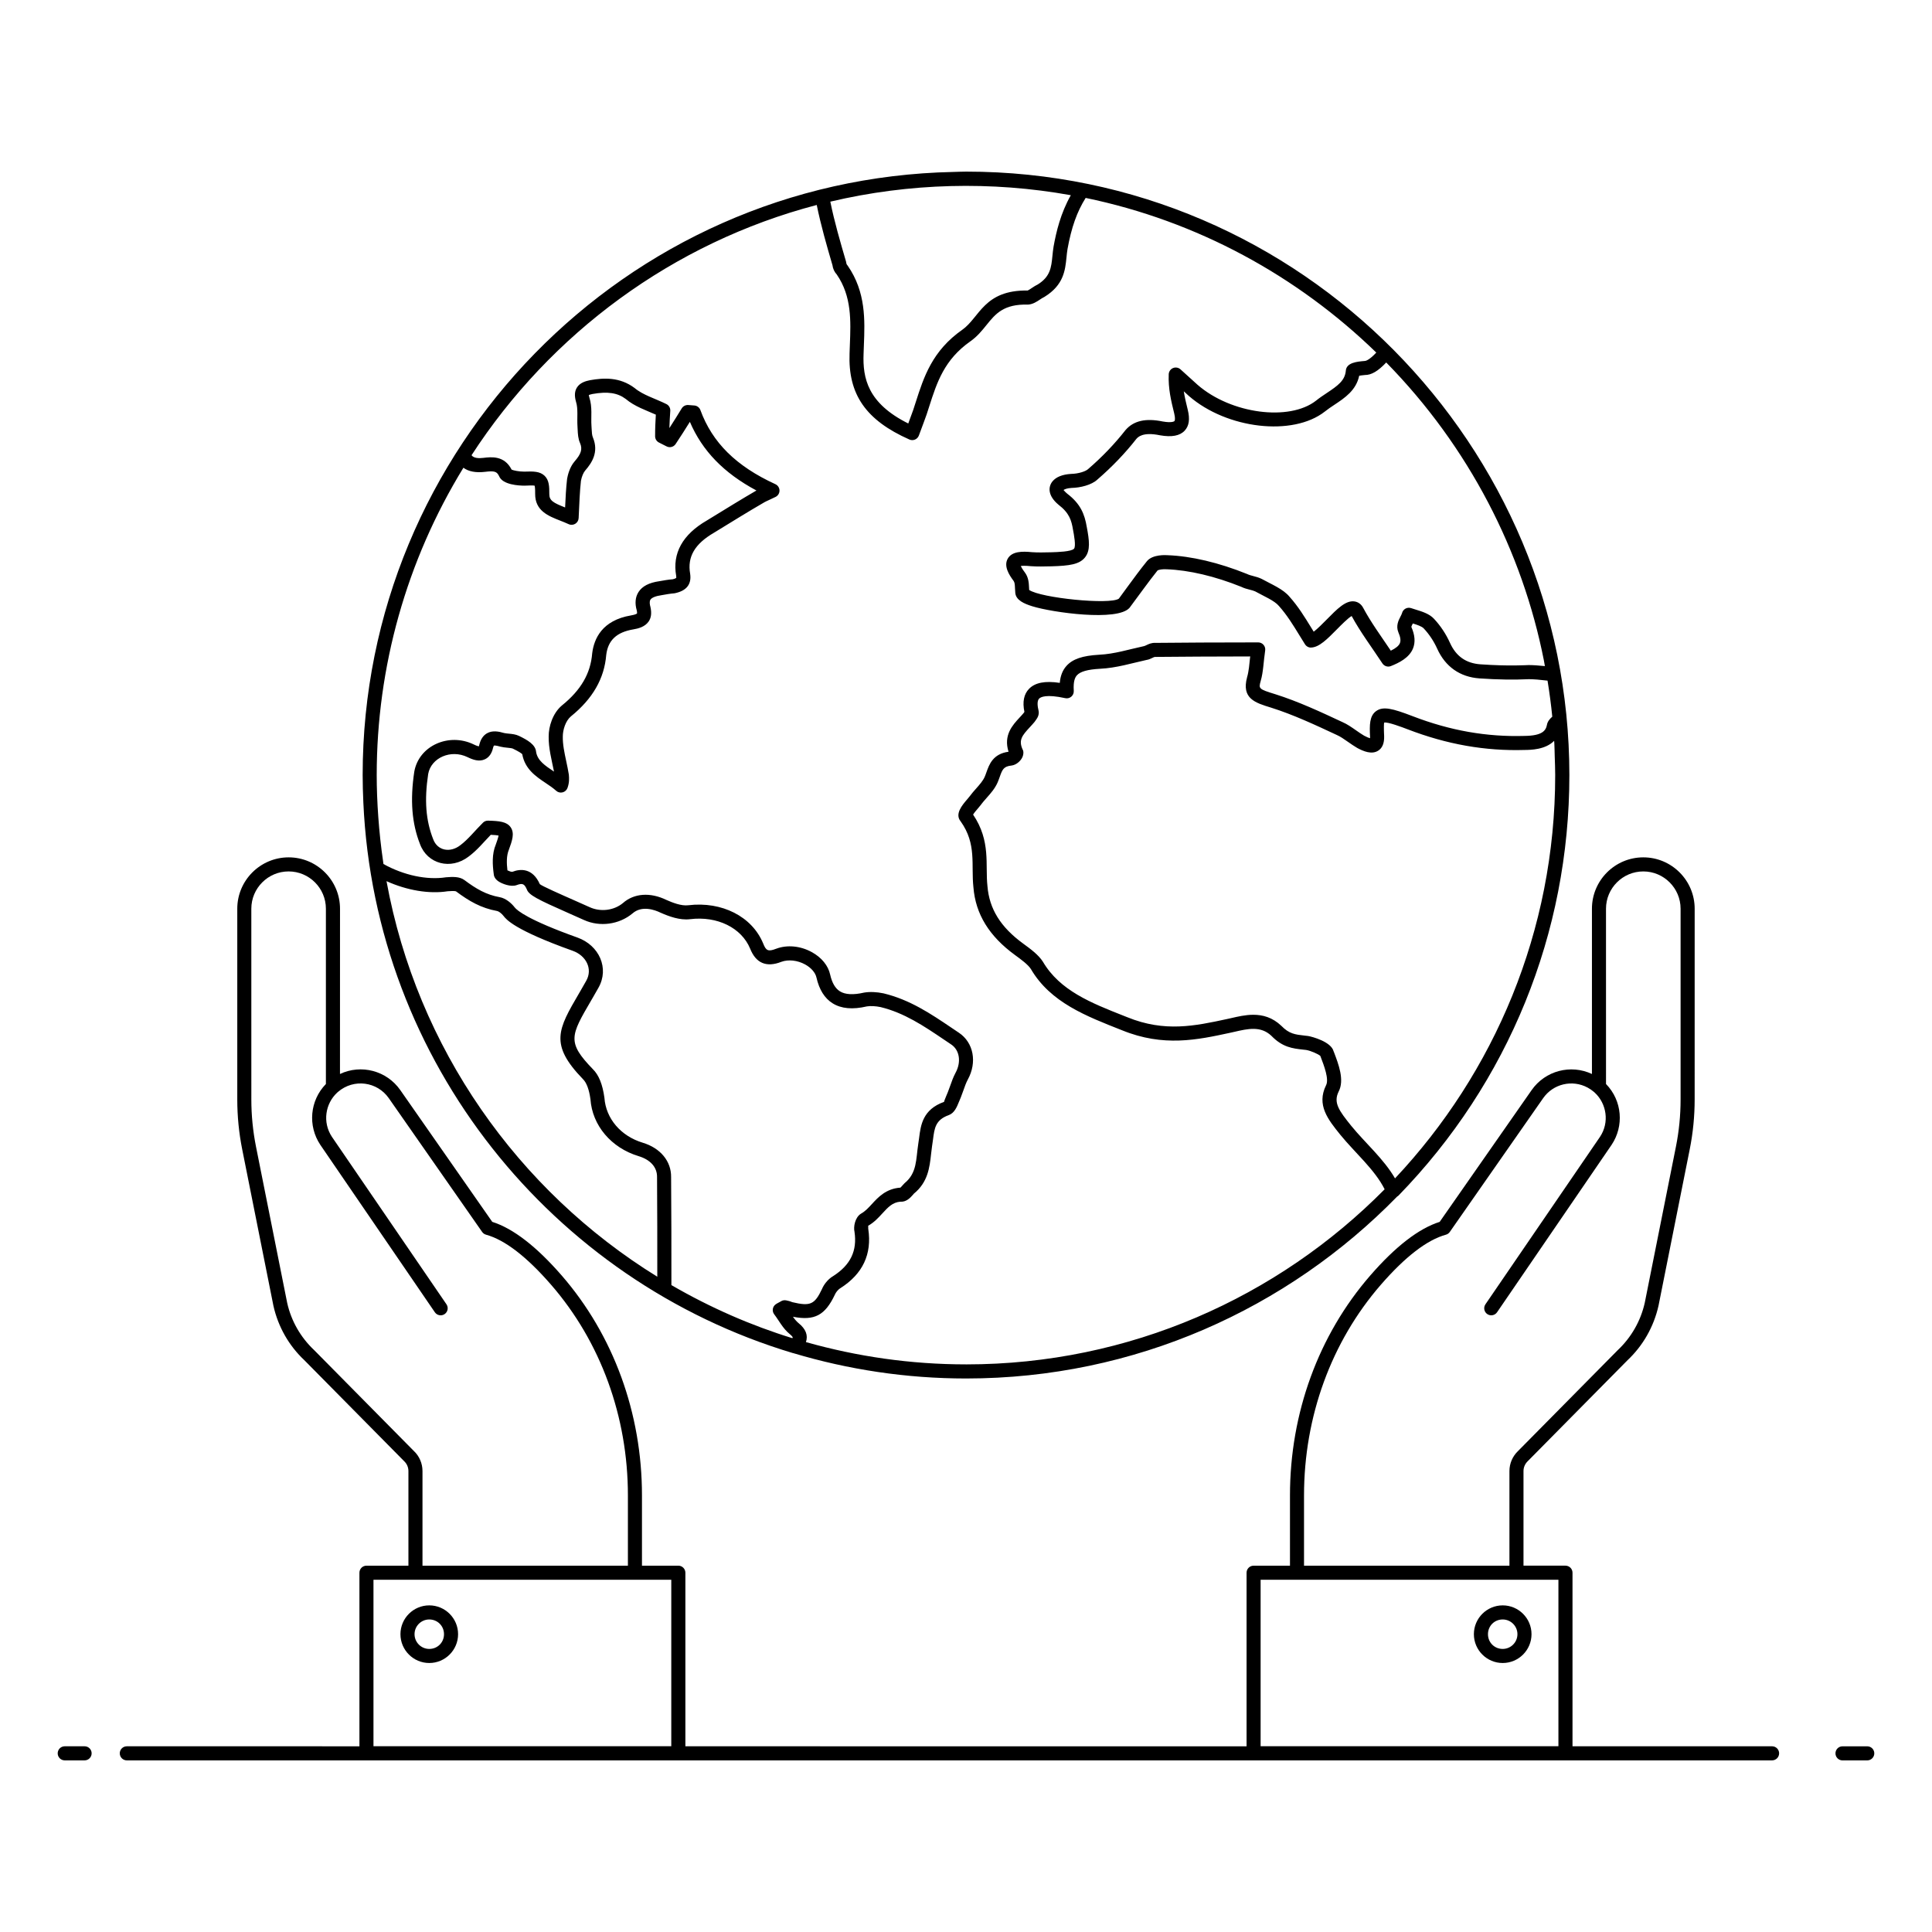
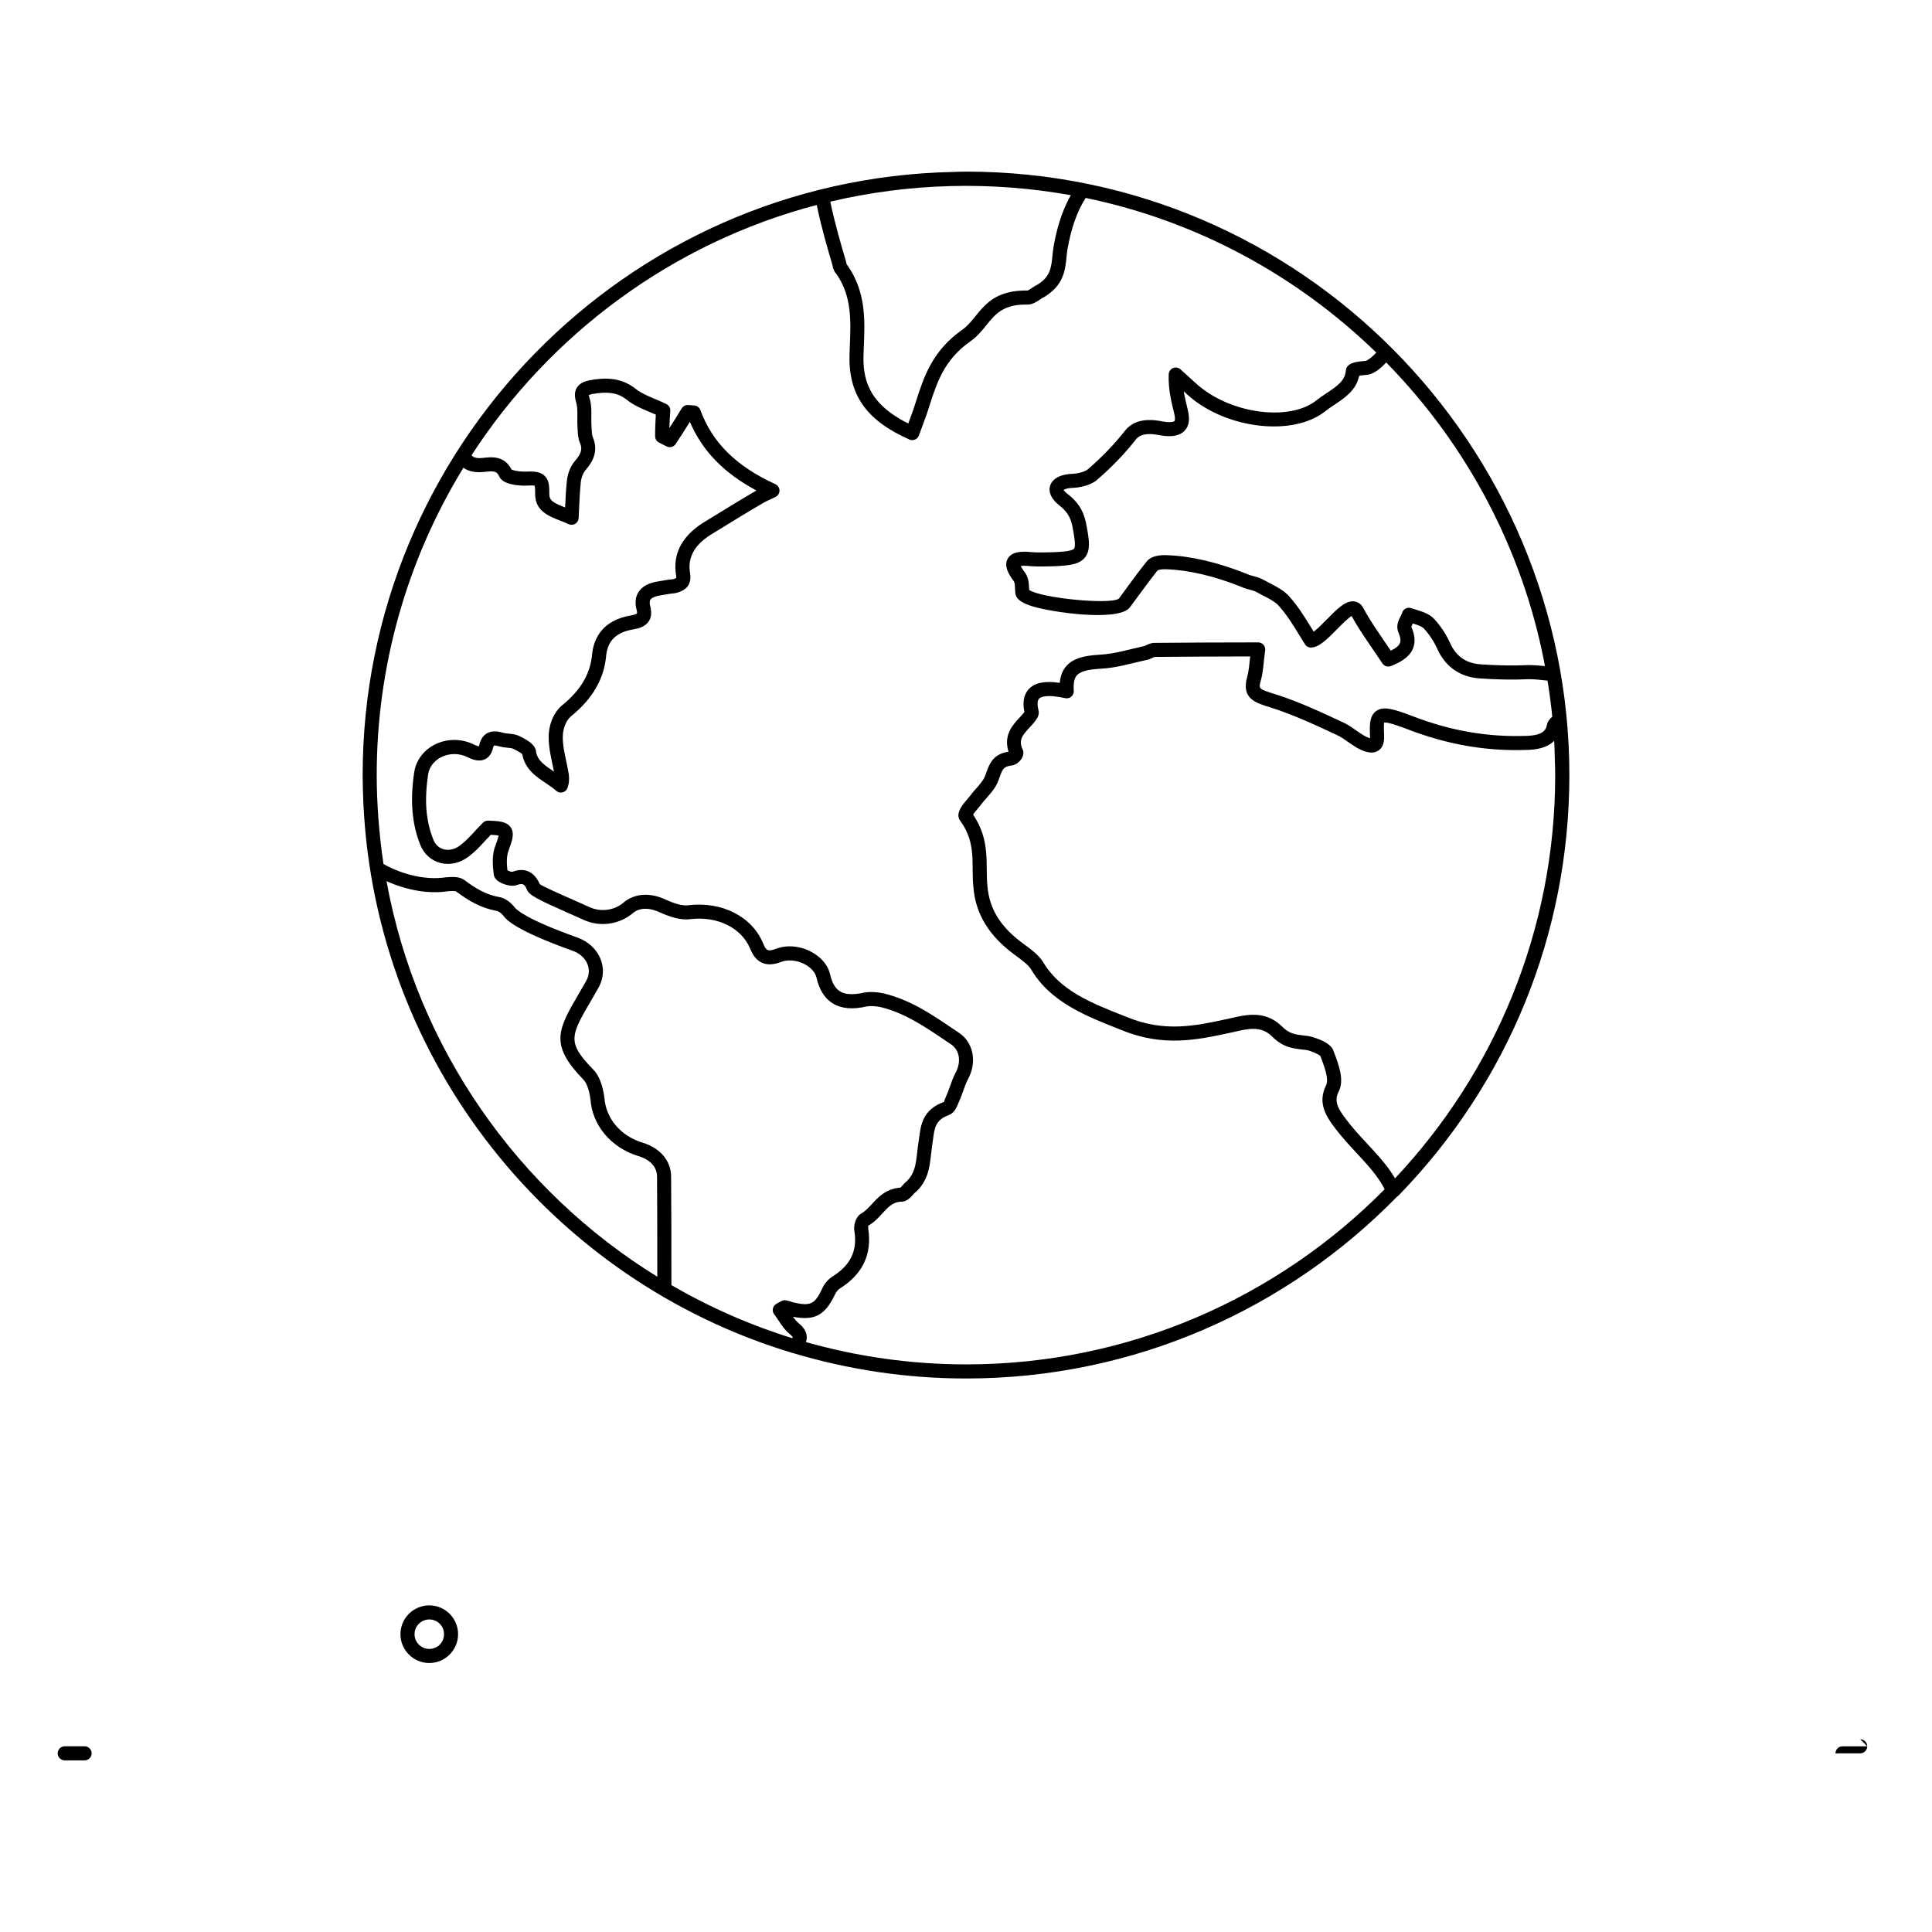
<svg xmlns="http://www.w3.org/2000/svg" fill="#000000" width="800px" height="800px" version="1.1" viewBox="144 144 512 512">
  <g>
    <path d="m159.29 608.65c0 1.031 0.836 1.867 1.867 1.867h5.262c1.031 0 1.867-0.836 1.867-1.867s-0.836-1.867-1.867-1.867h-5.262c-1.031 0-1.867 0.836-1.867 1.867z" />
-     <path d="m638.84 606.79h-6.555c-1.031 0-1.867 0.836-1.867 1.867s0.836 1.867 1.867 1.867l6.555-0.004c1.031 0 1.867-0.836 1.867-1.867 0-1.027-0.836-1.863-1.867-1.863z" />
+     <path d="m638.84 606.79h-6.555c-1.031 0-1.867 0.836-1.867 1.867l6.555-0.004c1.031 0 1.867-0.836 1.867-1.867 0-1.027-0.836-1.863-1.867-1.863z" />
    <path d="m400.02 189.48c-1.125 0-2.234 0.062-3.352 0.086-87.203 1.809-156.56 73.32-156.56 159.83 0 2.426 0.074 4.863 0.184 7.301 3.106 68.781 50.012 126.77 113.85 145.89 0.031 0.008 0.062 0.008 0.094 0.012 14.516 4.348 29.879 6.715 45.789 6.715 44.734 0 85.211-18.5 114.25-48.227 0.102-0.07 0.219-0.117 0.305-0.207 29.227-30.031 45.32-69.621 45.32-111.48-0.004-87.047-70.762-159.92-159.88-159.92zm97.465 233.27-0.066-0.129c-0.625-2.551-5.699-3.898-6.75-4.07l-0.891-0.102c-2.578-0.289-4.133-0.461-6.211-2.594-2.367-2.254-4.93-2.93-7.422-2.93-2.074 0-4.098 0.473-5.922 0.895l-1.039 0.23c-8.488 1.832-16.516 3.562-26.43-0.477l-0.871-0.344c-8.75-3.453-17.012-6.715-21.512-14.383-1.184-1.844-3.316-3.398-5.219-4.785-5.981-4.363-8.984-9.191-9.469-15.25-0.617-5.66 0.961-11.879-3.801-18.938 0.27-0.457 0.891-1.184 1.254-1.605 1.516-1.781 0.547-0.797 2.367-2.856 1.062-1.199 2.164-2.441 2.871-4.051 0.207-0.48 0.383-0.973 0.559-1.461 0.688-1.934 1-2.816 3.168-3.031 1.285-0.18 2.398-1.238 2.832-2.188 0.379-0.828 0.34-1.699 0.039-2.121-1.059-2.449-0.113-3.629 1.953-5.856 0.422-0.457 0.848-0.918 1.242-1.391 0.055-0.066 0.273-0.371 0.316-0.445 0.359-0.492 1.031-1.41 0.73-2.637-0.215-0.871-0.477-2.43 0.164-3.094 0.398-0.406 1.859-1.234 6.922-0.121 1.203 0.277 2.344-0.707 2.262-1.941-0.172-2.652 0.391-3.617 0.828-4.109 0.887-1.004 2.836-1.555 6.121-1.738 4.418-0.215 8.398-1.48 12.301-2.332 0.641-0.09 1.18-0.355 1.617-0.57 0.18-0.09 0.453-0.223 0.598-0.238 7.281-0.055 15.484-0.129 25.289-0.129-0.227 2.156-0.363 3.949-0.82 5.504-1.527 5.66 2.133 6.777 6.359 8.066 5.883 1.855 11.711 4.582 17.402 7.238 0.926 0.398 1.926 1.098 2.988 1.84 0.785 0.547 1.578 1.102 2.445 1.609 1.672 0.895 3.812 1.793 5.519 0.734 1.113-0.688 1.656-1.961 1.605-3.832-0.109-2.144-0.062-3.402 0-3.621 0.852-0.277 4.867 1.25 6.18 1.754 10.453 4.027 20.613 5.812 31.102 5.492 1.543-0.016 5.438-0.055 7.769-2.418 0.012 0.223 0.039 0.441 0.051 0.664 0.066 1.168 0.066 2.293 0.105 3.438 0.051 1.652 0.125 3.297 0.125 4.961 0 41.328-16.16 78.93-42.449 106.89-2.977-5.156-7.902-9.387-11.574-13.891-3.293-4.082-4.812-6.176-3.367-9.109 1.586-3.051 0-7.199-1.273-10.535zm17.094-111.19c0.555 1.262 0.688 2.203 0.406 2.883-0.281 0.688-1.059 1.336-2.406 1.996-2.66-3.957-5.301-7.562-7.305-11.324-0.5-0.965-1.312-1.578-2.293-1.727-2.344-0.371-4.664 2.027-7.379 4.781-0.98 0.992-2.453 2.488-3.453 3.238l-0.625-1.008c-1.793-2.918-3.481-5.676-5.773-8.238-1.707-2.074-4.777-3.301-7.383-4.738-0.754-0.375-1.551-0.582-2.25-0.766-0.578-0.148-1.121-0.293-1.664-0.555-7.484-3.019-14.781-4.734-21.012-4.965-0.406-0.031-3.965-0.27-5.481 1.57-1.793 2.211-3.481 4.512-5.152 6.793-0.816 1.113-1.629 2.223-2.301 3.148-2.344 1.68-20.719-0.168-23.77-2.305-0.016-0.203-0.023-0.406-0.031-0.609-0.055-1.219-0.117-2.738-1.148-4.078-0.605-0.805-0.898-1.332-1.043-1.656 0.418-0.062 1.207-0.105 2.613 0.043 1.91 0.137 3.535 0.078 5.5 0.039 4.859-0.141 7.43-0.527 8.898-2.352 1.504-1.871 1.145-4.539 0.48-8.066-0.582-3.457-1.668-6.152-5.207-8.852-0.652-0.543-0.863-0.906-0.953-0.953 0.203-0.16 0.844-0.477 2.102-0.551 2.285-0.039 5.32-0.758 6.875-2.227 3.859-3.328 7.348-6.969 10.305-10.746 0.41-0.477 1.684-1.93 6.269-0.98 3.129 0.551 5.277 0.145 6.555-1.23 1.164-1.25 1.43-3.043 0.809-5.547-0.402-1.641-0.793-3.234-1.047-4.875 0.438 0.402 0.895 0.816 1.363 1.246 10.059 8.746 27.543 10.762 36.004 4.129 0.809-0.652 1.691-1.238 2.57-1.82 2.703-1.793 5.738-3.809 6.547-7.676 0.309-0.062 0.789-0.133 1.52-0.199 1.699 0.012 3.469-1.008 5.644-3.32 21.918 22.336 36.094 50.133 41.777 78.93 0.102 0.508 0.18 1.023 0.273 1.531-1.641-0.172-3.148-0.273-4.309-0.273-0.535 0-5.012 0.34-12.777-0.199-3.824-0.273-6.465-2.133-8.066-5.68-1.059-2.359-2.535-4.57-4.242-6.387-1.219-1.328-3.152-1.918-4.856-2.441-0.41-0.125-0.816-0.246-1.191-0.379-0.496-0.168-1.043-0.125-1.508 0.129-0.461 0.254-0.797 0.691-0.918 1.203-0.055 0.227-0.238 0.574-0.414 0.914-0.492 0.961-1.254 2.41-0.555 4.148zm-145.91-97.125c-0.16-0.18-0.355-0.438-0.375-0.668-0.008-0.133-0.051-0.32-0.086-0.445-1.52-5.191-3.086-10.555-4.164-15.883 20.902-4.941 42.734-5.492 63.734-1.707-2.723 4.812-3.871 9.746-4.57 13.609-0.137 0.816-0.219 1.629-0.301 2.441-0.309 3.09-0.555 5.527-3.887 7.602-0.504 0.234-1.008 0.559-1.504 0.891-0.449 0.297-1.059 0.703-1.172 0.719-11.586-0.188-12.723 7.137-17.301 10.375-8 5.598-10.219 12.523-12.367 19.219l-0.668 2.062c-0.391 1.117-0.828 2.293-1.309 3.578-10.777-5.375-12.094-12.031-11.844-18.473l0.082-2.269c0.266-6.594 0.562-14.055-4.269-21.051zm-85.691 58.27c0.594-0.023 2.402-0.098 2.68-0.012 0.082 0.156 0.176 0.66 0.164 2.203-0.023 4.461 3.496 5.844 6.598 7.062 0.738 0.293 1.508 0.594 2.277 0.949 1.203 0.555 2.582-0.281 2.648-1.602 0.18-3.934 0.305-7.152 0.613-9.891 0.203-1.109 0.637-2.148 1.117-2.711 1.793-2.051 3.652-4.891 2.066-8.742-0.266-0.566-0.309-1.473-0.352-2.348l-0.047-0.828c-0.16-2.219 0.285-4.93-0.559-7.449-0.105-0.371-0.121-0.586-0.148-0.633 0.109-0.059 0.379-0.176 0.996-0.297 4.043-0.707 6.617-0.305 8.797 1.32 2.352 1.996 5.387 2.996 7.977 4.16-0.109 1.797-0.203 3.777-0.191 5.738 0.004 0.676 0.371 1.297 0.965 1.621 0.711 0.395 1.406 0.684 2.016 1.023 0.855 0.473 1.922 0.211 2.457-0.598 1.285-1.926 2.562-3.926 3.773-5.879 3.297 7.691 8.98 13.562 17.641 18.195-3.84 2.231-7.477 4.473-13.148 7.953-6.445 3.731-9.176 8.688-8.121 14.68 0.055 0.371 0.012 0.516 0.016 0.516-0.02 0.02-0.219 0.219-0.938 0.379-1.105 0.078-2.352 0.297-3.551 0.512-2.711 0.387-4.512 1.32-5.496 2.848-0.871 1.344-1.02 3.027-0.48 4.879 0.137 0.629 0.062 0.82 0.066 0.82-0.008 0.008-0.273 0.305-1.605 0.52-7.633 1.293-9.793 6.144-10.27 10.059-0.43 5.34-2.977 9.723-8.039 13.816-2.434 2.047-3.508 5.606-3.492 8.184-0.059 3.121 0.797 6.231 1.41 9.328-0.039-0.027-0.082-0.055-0.121-0.082-2.269-1.52-4.227-2.832-4.617-5.102-0.141-1.984-2.316-3.203-4.539-4.277-0.844-0.41-1.773-0.504-2.676-0.594-0.449-0.047-0.914-0.082-1.262-0.168-1.449-0.426-3.125-0.75-4.555 0.078-0.988 0.57-1.664 1.57-2.019 3.012-0.055 0.234-0.109 0.379-0.113 0.438-0.172-0.02-0.566-0.113-1.367-0.504-6.57-3.191-14.543 0.312-15.758 7.231-1.133 7.562-0.648 13.676 1.523 19.191 1.926 5.246 8.156 6.961 12.941 3.25 2.231-1.672 3.812-3.656 5.809-5.723 0.98 0.043 1.676 0.109 2.074 0.195-0.125 0.664-0.57 1.898-0.73 2.348-1.082 2.559-0.879 5.473-0.555 7.867 0.055 0.777 0.5 1.441 1.328 1.98 0.824 0.539 3.16 1.523 4.738 0.941 1.621-0.613 2.066-0.273 2.684 1.094 0.527 1.535 2.723 2.644 11.145 6.363 1.359 0.598 2.734 1.203 4.039 1.797 4.148 1.879 9.262 1.219 12.82-1.738 2.523-2.231 5.988-0.918 7.422-0.223 2.231 0.988 5.141 2.074 7.844 1.738 7.223-0.891 13.633 2.277 15.926 7.801 1.527 3.871 4.32 5.043 8.262 3.5 1.852-0.684 4.269-0.426 6.301 0.688 1.609 0.883 2.734 2.18 3.016 3.492 0.727 3.195 2.156 5.484 4.258 6.797 2.312 1.453 5.332 1.715 9.109 0.832 0.969-0.16 2.336-0.086 3.621 0.184 6.285 1.52 11.551 5.07 16.641 8.508l2.074 1.395c2.238 1.496 2.723 4.66 1.141 7.539-0.602 1.133-1.012 2.293-1.406 3.418-0.695 1.973-0.613 1.617-1.109 2.844-0.203 0.5-0.539 1.336-0.52 1.418-5.648 2.012-6.172 6.156-6.598 9.484-0.07 0.555-0.141 1.113-0.242 1.699-0.629 4.074-0.289 7.644-3.625 10.367-0.188 0.188-0.375 0.395-0.562 0.605-0.195 0.219-0.488 0.555-0.535 0.57-3.805 0.27-5.883 2.527-7.555 4.348-0.91 0.988-1.766 1.926-2.879 2.543-1.629 0.988-2.039 3.547-1.738 4.777 0.762 5.082-1.055 8.832-5.641 11.766-1.504 0.875-2.539 2.387-2.965 3.422-1.961 4.117-3.082 4.637-7.894 3.492-0.598-0.262-1.152-0.379-1.605-0.473-0.496-0.102-1.008-0.004-1.426 0.273-0.152 0.102-0.305 0.176-0.461 0.258-0.281 0.145-0.562 0.293-0.844 0.484-0.891 0.598-1.094 1.828-0.438 2.684 1.297 1.688 2.223 3.676 4.09 5.215 0.004 0 0.008 0.004 0.012 0.008 0.73 0.594 0.797 0.871 0.797 0.871s0 0.074-0.074 0.234c-10.84-3.34-21.609-8.008-32.07-14.074 0.016-9.551-0.012-19.098-0.078-28.598 0.066-4.215-2.82-7.723-7.539-9.141-5.769-1.746-9.742-6.371-10.133-11.895-0.484-3.57-1.496-6.066-3.066-7.594-6.906-7.141-5.918-8.836-0.434-18.23l0.449-0.77c0.293-0.531 0.535-0.953 1.469-2.57 2.922-5.152 0.219-11.238-5.574-13.309-13.02-4.652-15.973-7.152-16.633-8-0.859-1.117-2.363-2.418-3.984-2.699-3.594-0.652-6.227-2.215-9.309-4.516-1.344-1.004-3.207-0.875-4.887-0.754-5.059 0.789-11.203-0.52-16.59-3.516-0.039-0.246-0.062-0.492-0.098-0.738-1.125-7.644-1.688-15.879-1.688-22.836 0-28.57 7.844-56.766 22.977-81.445 1.312 0.984 3.266 1.383 5.703 1.09 2.555-0.312 3.16-0.109 3.766 1.168 0.945 2.297 5.301 2.488 6.695 2.492zm-36.551 104.81c5.43 2.445 11.309 3.449 16.219 2.676 0.609-0.043 1.887-0.133 2.219 0.039 3.422 2.555 6.578 4.414 10.891 5.199 0.379 0.066 1.129 0.582 1.688 1.305 0.711 0.922 2.879 3.715 18.328 9.234 3.57 1.277 5.367 4.809 3.582 7.957-0.922 1.598-1.215 2.113-1.469 2.57l-0.422 0.727c-5.59 9.57-7.902 13.531 1.012 22.742 0.977 0.949 1.652 2.789 2 5.34 0.488 6.961 5.496 12.887 12.762 15.086 3.148 0.949 4.93 2.957 4.887 5.551 0.059 8.797 0.074 17.602 0.066 26.402-36.945-22.816-63.684-60.602-71.762-104.83zm153.59 128.06c-14.707 0-28.93-2.09-42.434-5.906 0.609-1.816-0.039-3.477-1.953-5.027-0.562-0.461-1.027-1.035-1.492-1.691 5.738 1.125 8.52-0.395 11.105-5.84 0.238-0.574 0.809-1.348 1.5-1.754 5.879-3.754 8.367-8.973 7.359-15.66-0.055-0.242 0.055-0.84-0.062-0.84 1.574-0.875 2.731-2.133 3.754-3.246 1.531-1.668 2.738-2.984 4.793-3.148 1.586 0.125 2.652-1.043 3.336-1.816 0.133-0.152 0.266-0.301 0.258-0.309 3.738-3.035 4.176-6.977 4.559-10.453 0.309-2.816 0.199-1.391 0.52-3.918 0.383-3.016 0.66-5.195 4.16-6.445 1.512-0.551 2.148-2.133 2.715-3.527 0.461-1.148 0.43-0.91 1.168-3.008 0.363-1.039 0.707-2.019 1.168-2.879 2.527-4.594 1.543-9.816-2.348-12.418l-2.059-1.387c-5.363-3.617-10.91-7.363-17.902-9.051-1.797-0.379-3.641-0.465-5.176-0.203-2.836 0.656-4.988 0.543-6.394-0.336-1.246-0.781-2.094-2.238-2.59-4.434-0.504-2.371-2.277-4.543-4.867-5.961-3.004-1.648-6.512-1.992-9.426-0.898-2.211 0.863-2.723 0.48-3.469-1.414-2.945-7.113-10.914-11.184-19.84-10.105-1.855 0.238-4.227-0.715-5.816-1.418-4.262-2.07-8.551-1.77-11.496 0.832-2.371 1.969-5.902 2.418-8.781 1.113-1.316-0.598-2.699-1.207-4.07-1.812-3.613-1.594-8.562-3.777-9.18-4.312-1.902-4.285-5.121-4.106-7.242-3.277-0.281 0.078-0.918-0.176-1.34-0.375-0.219-1.852-0.293-3.871 0.395-5.504 0.836-2.309 1.559-4.301 0.477-5.891-1.035-1.523-3.047-1.695-5.992-1.777-0.535-0.012-1.004 0.18-1.367 0.543-2.156 2.137-3.879 4.379-6.004 5.973-2.68 2.082-6.059 1.465-7.188-1.605-1.957-4.988-2.367-10.328-1.324-17.266 0.75-4.285 5.984-6.637 10.441-4.473 1.414 0.688 3.066 1.293 4.629 0.547 1.066-0.512 1.777-1.52 2.113-2.973 0.121-0.484 0.25-0.633 0.246-0.637 0.055-0.02 0.402-0.102 1.73 0.285 0.59 0.148 1.234 0.219 1.867 0.281 0.52 0.055 1.172 0.117 1.418 0.238 1.633 0.793 2.262 1.23 2.484 1.469 0.711 3.961 3.637 5.922 6.223 7.652 1.008 0.676 1.957 1.312 2.758 2.039 0.461 0.422 1.102 0.586 1.711 0.43 0.605-0.152 1.094-0.598 1.305-1.188 0.508-1.434 0.434-2.5 0.352-3.516-0.188-1.188-0.438-2.379-0.695-3.574-0.488-2.281-0.945-4.434-0.906-6.512-0.008-1.746 0.73-4.148 2.133-5.332 5.805-4.691 8.875-10.055 9.379-16.316 0.469-3.859 2.75-6.008 7.168-6.754 1.277-0.207 3.086-0.652 4.078-2.102 0.664-0.98 0.828-2.191 0.469-3.836-0.176-0.613-0.32-1.445 0-1.938 0.352-0.543 1.379-0.965 2.965-1.191 1.113-0.199 2.227-0.402 3.453-0.504 3.137-0.641 4.519-2.367 4.102-5.184-0.785-4.461 1.219-7.906 6.344-10.875 5.367-3.293 9.211-5.668 12.84-7.769 0.652-0.41 1.371-0.734 2.07-1.051 0.484-0.219 0.961-0.438 1.414-0.672 0.637-0.328 1.027-0.988 1.012-1.699-0.016-0.715-0.438-1.355-1.086-1.656-10.398-4.773-16.715-11.012-19.875-19.637-0.25-0.688-0.879-1.164-1.609-1.219l-1.605-0.125c-0.699-0.047-1.371 0.293-1.738 0.891-1.035 1.703-2.141 3.473-3.269 5.219 0.047-1.551 0.137-3.09 0.238-4.566 0.051-0.75-0.355-1.457-1.027-1.793-2.969-1.48-6.203-2.379-8.43-4.262-3.949-2.953-8.168-2.711-11.797-2.074-1.207 0.234-2.691 0.672-3.5 1.973-0.594 0.957-0.68 2.144-0.238 3.719 0.621 1.871 0.238 4.332 0.402 6.621l0.039 0.746c0.055 1.18 0.121 2.519 0.664 3.672 0.645 1.566 0.262 2.816-1.469 4.793-1.316 1.523-1.816 3.644-1.988 4.606-0.289 2.527-0.406 4.894-0.527 7.602-3.109-1.223-4.199-1.816-4.188-3.551 0.016-2.043-0.066-3.699-1.246-4.84-1.223-1.18-2.953-1.203-5.402-1.105-1.414-0.004-2.828-0.301-3.34-0.531-1.934-3.785-5.402-3.363-7.5-3.113-1.207 0.152-2.574 0.09-3.121-0.707 20.918-32.234 53.367-56.32 91.48-66.316 1.113 5.457 2.652 10.789 4.164 15.949 0.117 0.949 0.543 1.836 1.148 2.481 3.977 5.785 3.719 12.293 3.469 18.586l-0.082 2.289c-0.422 10.902 4.324 17.738 15.859 22.855 0.973 0.434 2.129-0.039 2.508-1.062 1.125-3.019 1.621-4.34 2.051-5.57l0.688-2.121c2.047-6.391 3.984-12.422 10.957-17.305 1.781-1.258 3.016-2.789 4.211-4.269 2.394-2.969 4.535-5.621 11.043-5.43 1.254-0.09 2.258-0.75 3.137-1.336 0.34-0.223 0.676-0.457 1.211-0.719 5.09-3.144 5.484-7.059 5.828-10.508 0.074-0.727 0.145-1.461 0.266-2.168 1.031-5.711 2.508-9.879 4.797-13.52 0.004-0.008 0.008-0.012 0.012-0.02 29.59 6.125 56.117 20.672 77.02 40.988-2.047 2.184-2.902 2.219-3.106 2.227-1.934 0.16-4.856 0.406-4.973 2.625-0.254 2.562-2.082 3.898-5.043 5.863-0.977 0.648-1.957 1.305-2.832 2.012-7.059 5.539-22.531 3.547-31.41-4.188-1.5-1.371-3.004-2.742-4.539-4.109-0.543-0.48-1.309-0.602-1.973-0.324-0.664 0.281-1.105 0.926-1.133 1.648-0.145 3.844 0.621 6.973 1.453 10.359 0.328 1.316 0.188 1.91 0.066 2.039-0.023 0.023-0.555 0.555-3.125 0.105-4.496-0.926-7.703-0.203-9.844 2.277-2.867 3.66-6.184 7.125-9.922 10.348-0.621 0.582-2.496 1.23-4.519 1.27-2.273 0.133-3.973 0.816-4.918 1.984-1.129 1.398-1.32 3.738 1.578 6.164 2.926 2.231 3.457 4.207 3.859 6.594 0.27 1.426 0.828 4.394 0.285 5.066-0.648 0.805-4.469 0.914-6.078 0.961-1.855 0.039-3.469 0.09-5.086-0.027-2.543-0.258-5.289-0.262-6.414 1.73-1.105 1.957 0.344 4.273 1.543 5.863 0.305 0.395 0.348 1.008 0.387 1.977 0.02 0.422 0.039 0.852 0.082 1.262 0.195 1.914 2.391 2.848 4.512 3.508 5.301 1.648 22.629 4.082 25.773 0.387 2.394-3.184 4.902-6.758 7.418-9.891 0.258-0.18 1.332-0.387 2.465-0.301 5.887 0.219 12.746 1.844 19.699 4.641 0.758 0.379 1.555 0.586 2.262 0.766 0.574 0.148 1.117 0.293 1.445 0.453 2.309 1.285 5.106 2.434 6.293 3.871 2.117 2.371 3.723 4.988 5.426 7.762l1.473 2.375c0.352 0.559 1.004 0.922 1.637 0.871 2.129-0.066 4.297-2.266 6.809-4.812 1.137-1.152 2.938-2.981 3.922-3.543 2.316 4.266 5.328 8.27 8.152 12.559 0.488 0.738 1.438 1.039 2.246 0.707 2.195-0.871 4.844-2.188 5.856-4.652 0.672-1.664 0.523-3.562-0.43-5.715 0-0.16 0.23-0.617 0.391-0.926 1.117 0.348 2.387 0.766 2.883 1.309 1.445 1.535 2.68 3.394 3.574 5.383 2.16 4.777 6.031 7.5 11.207 7.867 4.797 0.332 9.109 0.398 13.102 0.207 1.211 0 2.996 0.145 4.93 0.383 0.512 3.156 0.941 6.336 1.258 9.551-0.668 0.578-1.266 1.285-1.414 2.18-0.289 1.492-1.203 2.875-5.941 2.922-10.031 0.297-19.707-1.398-29.688-5.246-5.301-2.031-7.801-2.664-9.641-1.332-1.754 1.273-1.77 3.652-1.605 6.828 0.004 0.145 0 0.266-0.004 0.363-0.301-0.078-0.797-0.262-1.566-0.672-0.723-0.422-1.43-0.922-2.129-1.41-1.168-0.816-2.379-1.664-3.602-2.188-5.742-2.684-11.684-5.461-17.82-7.398-4.445-1.359-4.414-1.48-3.871-3.484 0.723-2.445 0.738-5.043 1.195-8.105 0.168-1.113-0.695-2.137-1.844-2.141-11.156-0.012-19.727 0.07-27.297 0.129-0.977-0.051-1.77 0.328-2.356 0.613-0.168 0.082-0.418 0.207-0.625 0.25-4.055 0.871-7.777 2.078-11.84 2.277-4.477 0.25-7.086 1.145-8.723 2.992-1.008 1.141-1.582 2.59-1.746 4.465-3.93-0.586-6.547-0.066-8.145 1.578-1.371 1.406-1.785 3.465-1.227 6.117-0.004 0.004-0.008 0.012-0.012 0.016-0.113 0.16-0.23 0.316-0.172 0.258-0.352 0.426-0.734 0.836-1.113 1.242-1.836 1.984-4.301 4.648-2.91 9.043-4.129 0.559-5.125 3.371-5.859 5.441-0.145 0.406-0.289 0.82-0.461 1.211-0.469 1.066-1.332 2.039-2.246 3.074-0.598 0.672-1.195 1.352-1.699 2.043-0.207 0.27-0.457 0.559-0.715 0.863-1.324 1.551-3.32 3.887-1.707 5.82 4.305 6.039 2.723 11.457 3.383 17.492 0.566 7.07 4.16 12.934 11.008 17.926 1.617 1.18 3.449 2.516 4.215 3.711 5.215 8.891 14.664 12.484 24.176 16.238 10.973 4.469 19.934 2.539 28.605 0.664l1.094-0.242c3.625-0.84 7.043-1.637 9.871 1.051 2.957 3.043 5.609 3.34 8.422 3.652l0.781 0.086c1.227 0.203 3.215 1.086 3.754 1.574l0.102 0.266c0.898 2.356 2.258 5.914 1.422 7.512-2.582 5.246 0.516 9.082 3.797 13.148 3.84 4.711 9.137 9.227 11.727 14.422-28.316 28.633-67.578 46.406-110.92 46.406z" />
-     <path d="m542.23 569.44c-4.211 0-7.637 3.426-7.637 7.637 0 4.211 3.426 7.637 7.637 7.637s7.637-3.426 7.637-7.637c0-4.211-3.426-7.637-7.637-7.637zm0 11.543c-2.188 0-3.902-1.715-3.902-3.906 0-2.188 1.715-3.902 3.902-3.902 2.152 0 3.906 1.75 3.906 3.902 0 2.152-1.754 3.906-3.906 3.906z" />
    <path d="m257.76 569.44c-4.211 0-7.637 3.426-7.637 7.637 0 4.211 3.426 7.637 7.637 7.637 4.211 0 7.637-3.426 7.637-7.637 0-4.211-3.426-7.637-7.637-7.637zm0 11.543c-2.152 0-3.902-1.75-3.902-3.906 0-2.152 1.75-3.902 3.902-3.902 2.191 0 3.906 1.715 3.906 3.902 0 2.191-1.715 3.906-3.906 3.906z" />
-     <path d="m241.12 558.92c-1.031 0-1.867 0.836-1.867 1.867v46l-61.645-0.004c-1.031 0-1.867 0.836-1.867 1.867s0.836 1.867 1.867 1.867h436.01c1.031 0 1.867-0.836 1.867-1.867s-0.836-1.867-1.867-1.867h-52.887v-46c0-1.031-0.836-1.867-1.867-1.867h-11.121v-25.086c0-0.98 0.41-1.93 1.172-2.648l26.352-26.664c4.144-3.898 6.996-8.895 8.258-14.492l8.273-41.445c0.867-4.336 1.305-8.777 1.305-13.199l0.004-50.562c0-7.508-6.106-13.613-13.613-13.613s-13.613 6.106-13.613 13.613v43.797c-5.629-2.637-12.383-0.879-15.984 4.277l-24.367 34.914c-5.539 1.75-11.727 6.531-18.406 14.223-13.715 15.789-21.266 36.48-21.266 58.27v18.621h-9.637c-1.031 0-1.867 0.836-1.867 1.867v46l-148.72-0.004v-46c0-1.031-0.836-1.867-1.867-1.867h-9.637v-18.621c0-21.789-7.551-42.48-21.266-58.27-6.684-7.691-12.871-12.473-18.41-14.223l-24.367-34.914c-3.602-5.156-10.359-6.926-15.988-4.273l0.008-43.797c0-7.508-6.106-13.613-13.613-13.613-7.504 0-13.613 6.106-13.613 13.613v50.566c0 4.426 0.438 8.863 1.305 13.199l8.281 41.492c1.25 5.551 4.102 10.551 8.199 14.398l26.445 26.758c0.715 0.672 1.125 1.621 1.125 2.602v25.086zm248.46-18.621c0-20.891 7.231-40.715 20.352-55.82 6.457-7.434 12.262-11.898 17.242-13.27 0.422-0.113 0.789-0.375 1.035-0.73l24.742-35.453c2.656-3.809 7.734-5.004 11.816-2.789 0.578 0.316 1.117 0.684 1.605 1.102 0.082 0.086 0.172 0.168 0.27 0.238 3.09 2.867 3.961 7.828 1.363 11.711l-30.348 44.363c-0.582 0.852-0.363 2.012 0.488 2.594 0.852 0.582 2.012 0.363 2.594-0.488l30.359-44.379c3.309-4.945 2.836-11.676-1.488-16.105l-0.004-46.453c0-5.449 4.434-9.883 9.883-9.883s9.883 4.434 9.883 9.883v50.566c0 4.18-0.414 8.375-1.23 12.473l-8.266 41.402c-1.086 4.824-3.562 9.164-7.211 12.594l-26.352 26.664c-1.461 1.375-2.297 3.316-2.297 5.32v25.086l-54.438-0.004zm-11.504 22.352c-0.375 0 9.453 0.012 78.922 0v44.121h-78.922zm-156.18 44.121h-78.922v-44.121c0.375 0 84.234 0.004 78.922 0zm-68.188-78.211-26.445-26.758c-3.602-3.387-6.078-7.723-7.152-12.504l-8.273-41.445c-0.816-4.098-1.23-8.293-1.23-12.473l-0.004-50.562c0-5.449 4.434-9.883 9.879-9.883 5.449 0 9.883 4.434 9.883 9.883v46.457c-4.273 4.379-4.836 11.098-1.477 16.121l30.348 44.363c0.582 0.852 1.742 1.07 2.594 0.488s1.066-1.742 0.488-2.594l-30.336-44.352c-2.613-3.91-1.738-8.867 1.359-11.734 0.094-0.066 0.18-0.145 0.258-0.227 4.172-3.566 10.367-2.703 13.43 1.684l24.742 35.453c0.25 0.355 0.617 0.617 1.035 0.73 4.984 1.371 10.785 5.836 17.242 13.27 13.125 15.109 20.352 34.934 20.352 55.82v18.621h-54.438v-25.086c0-2.008-0.84-3.945-2.254-5.273z" />
  </g>
</svg>